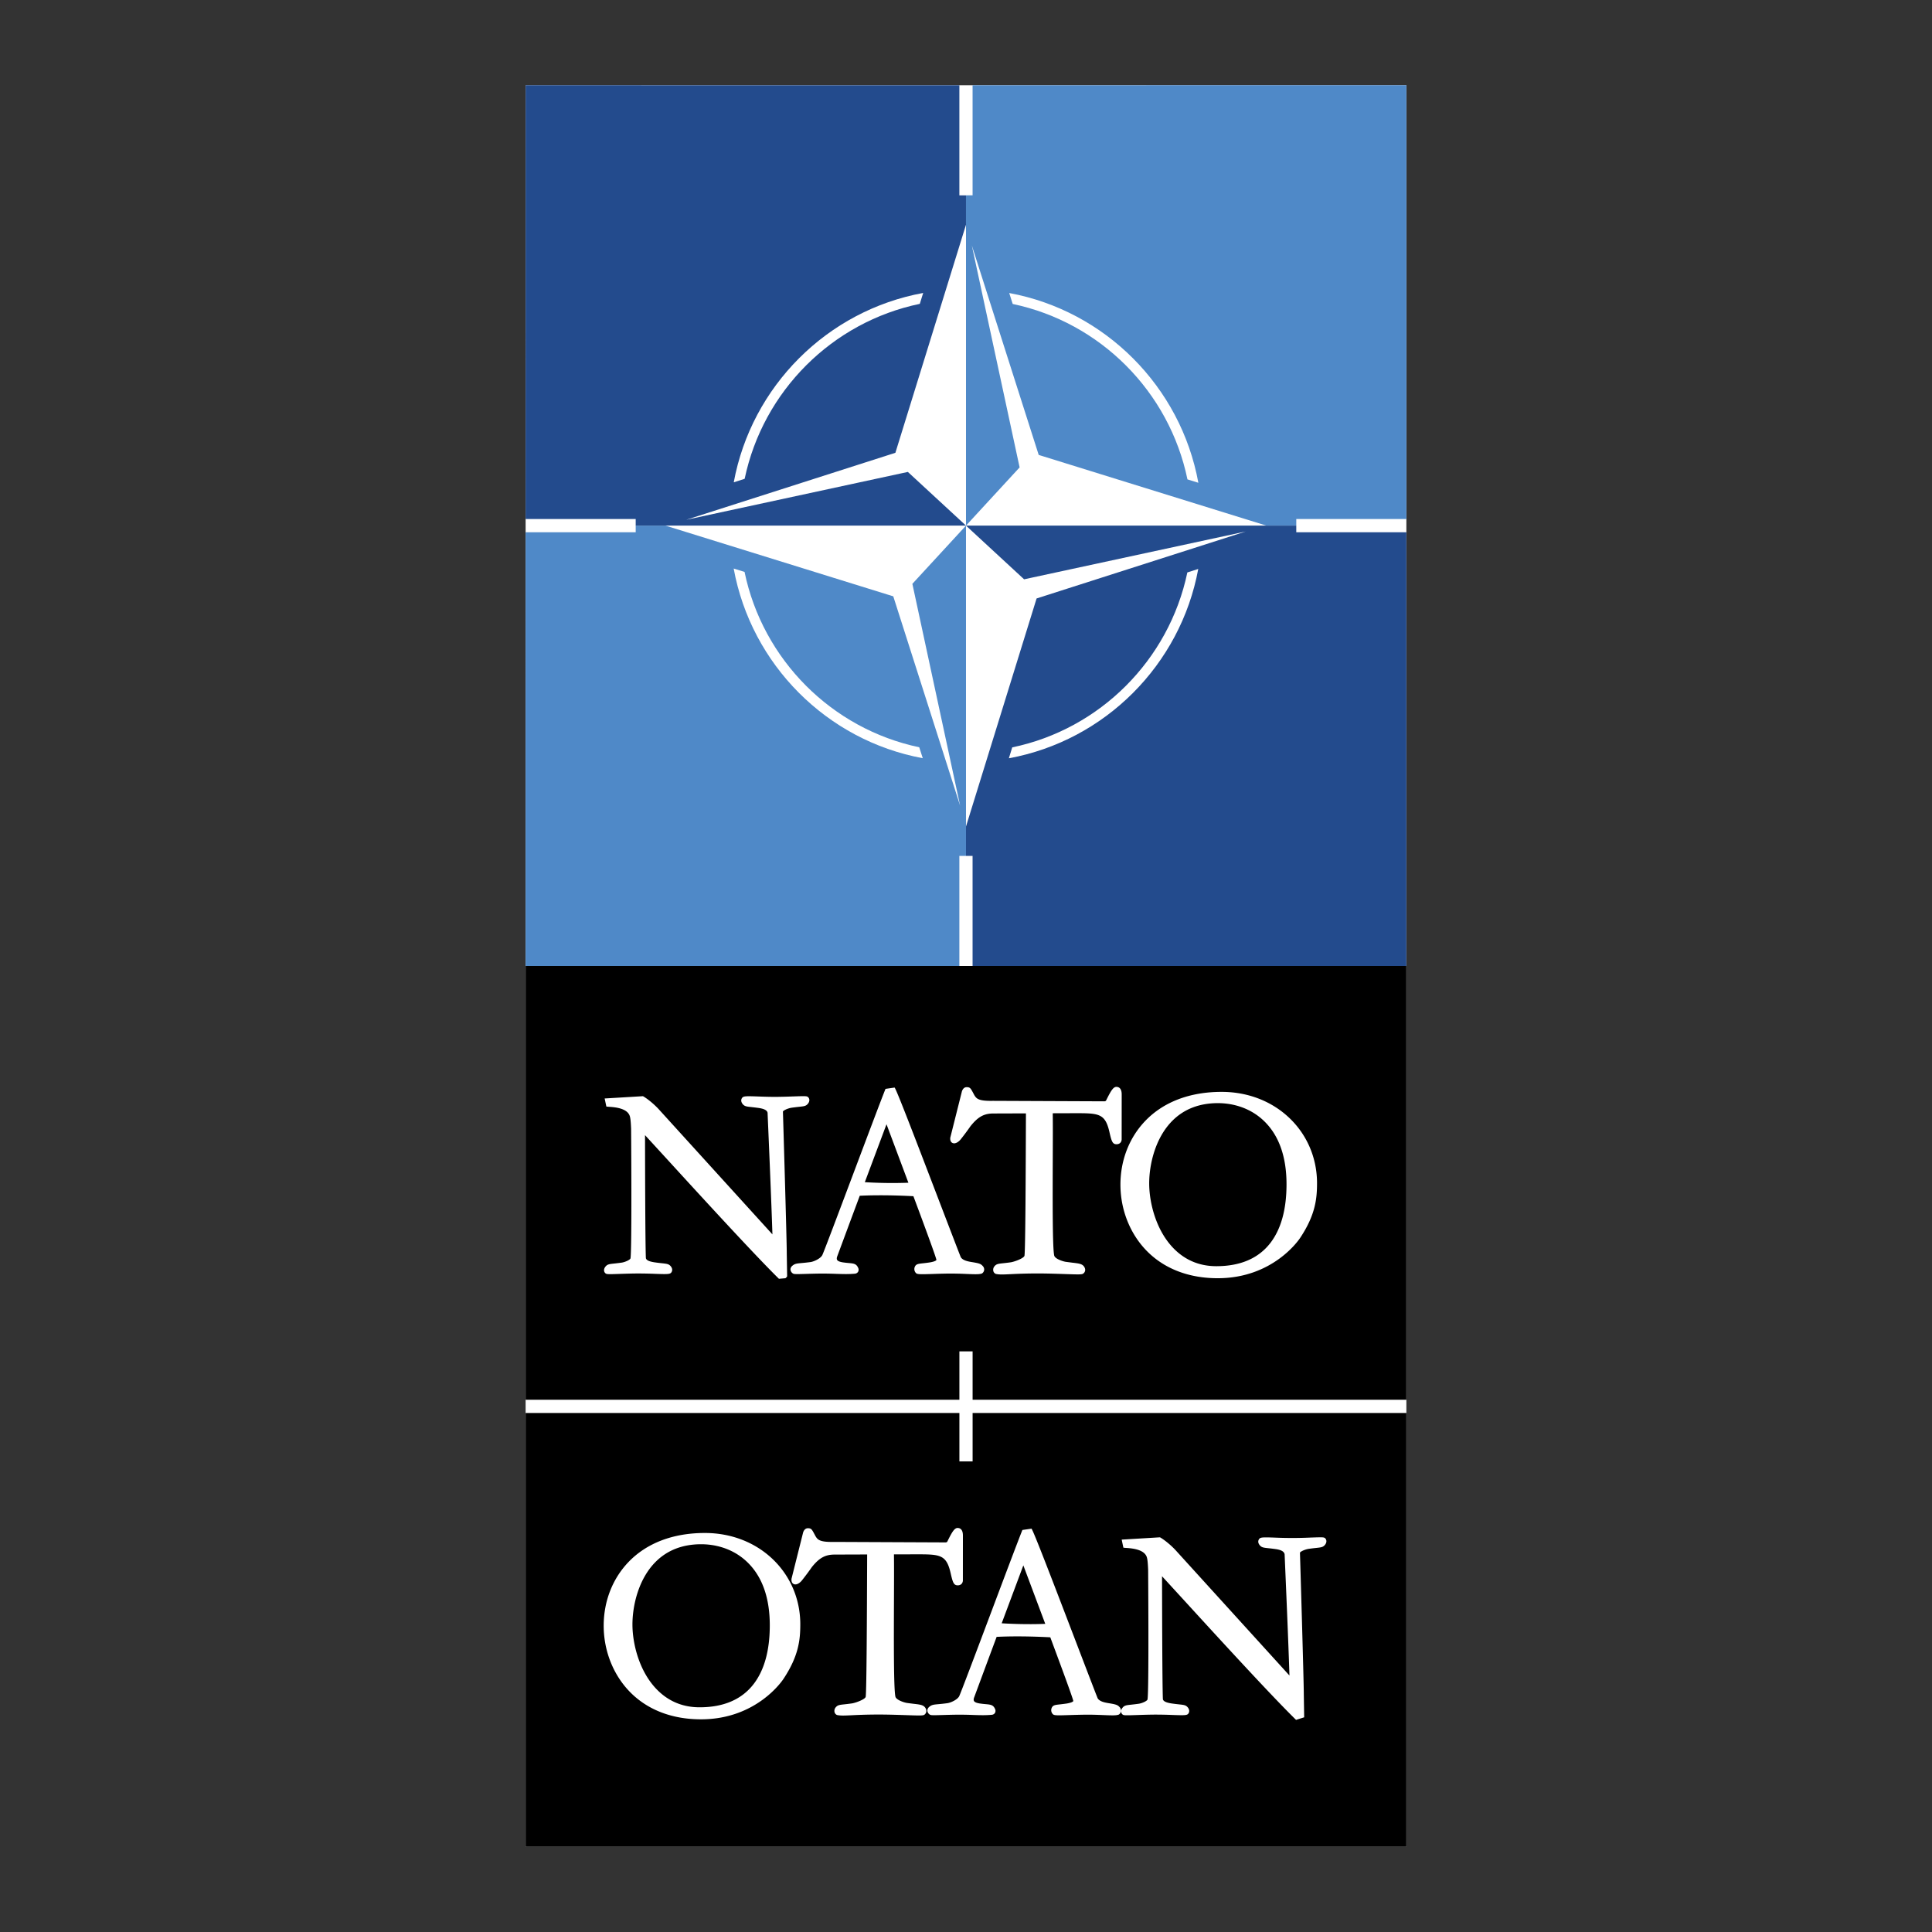
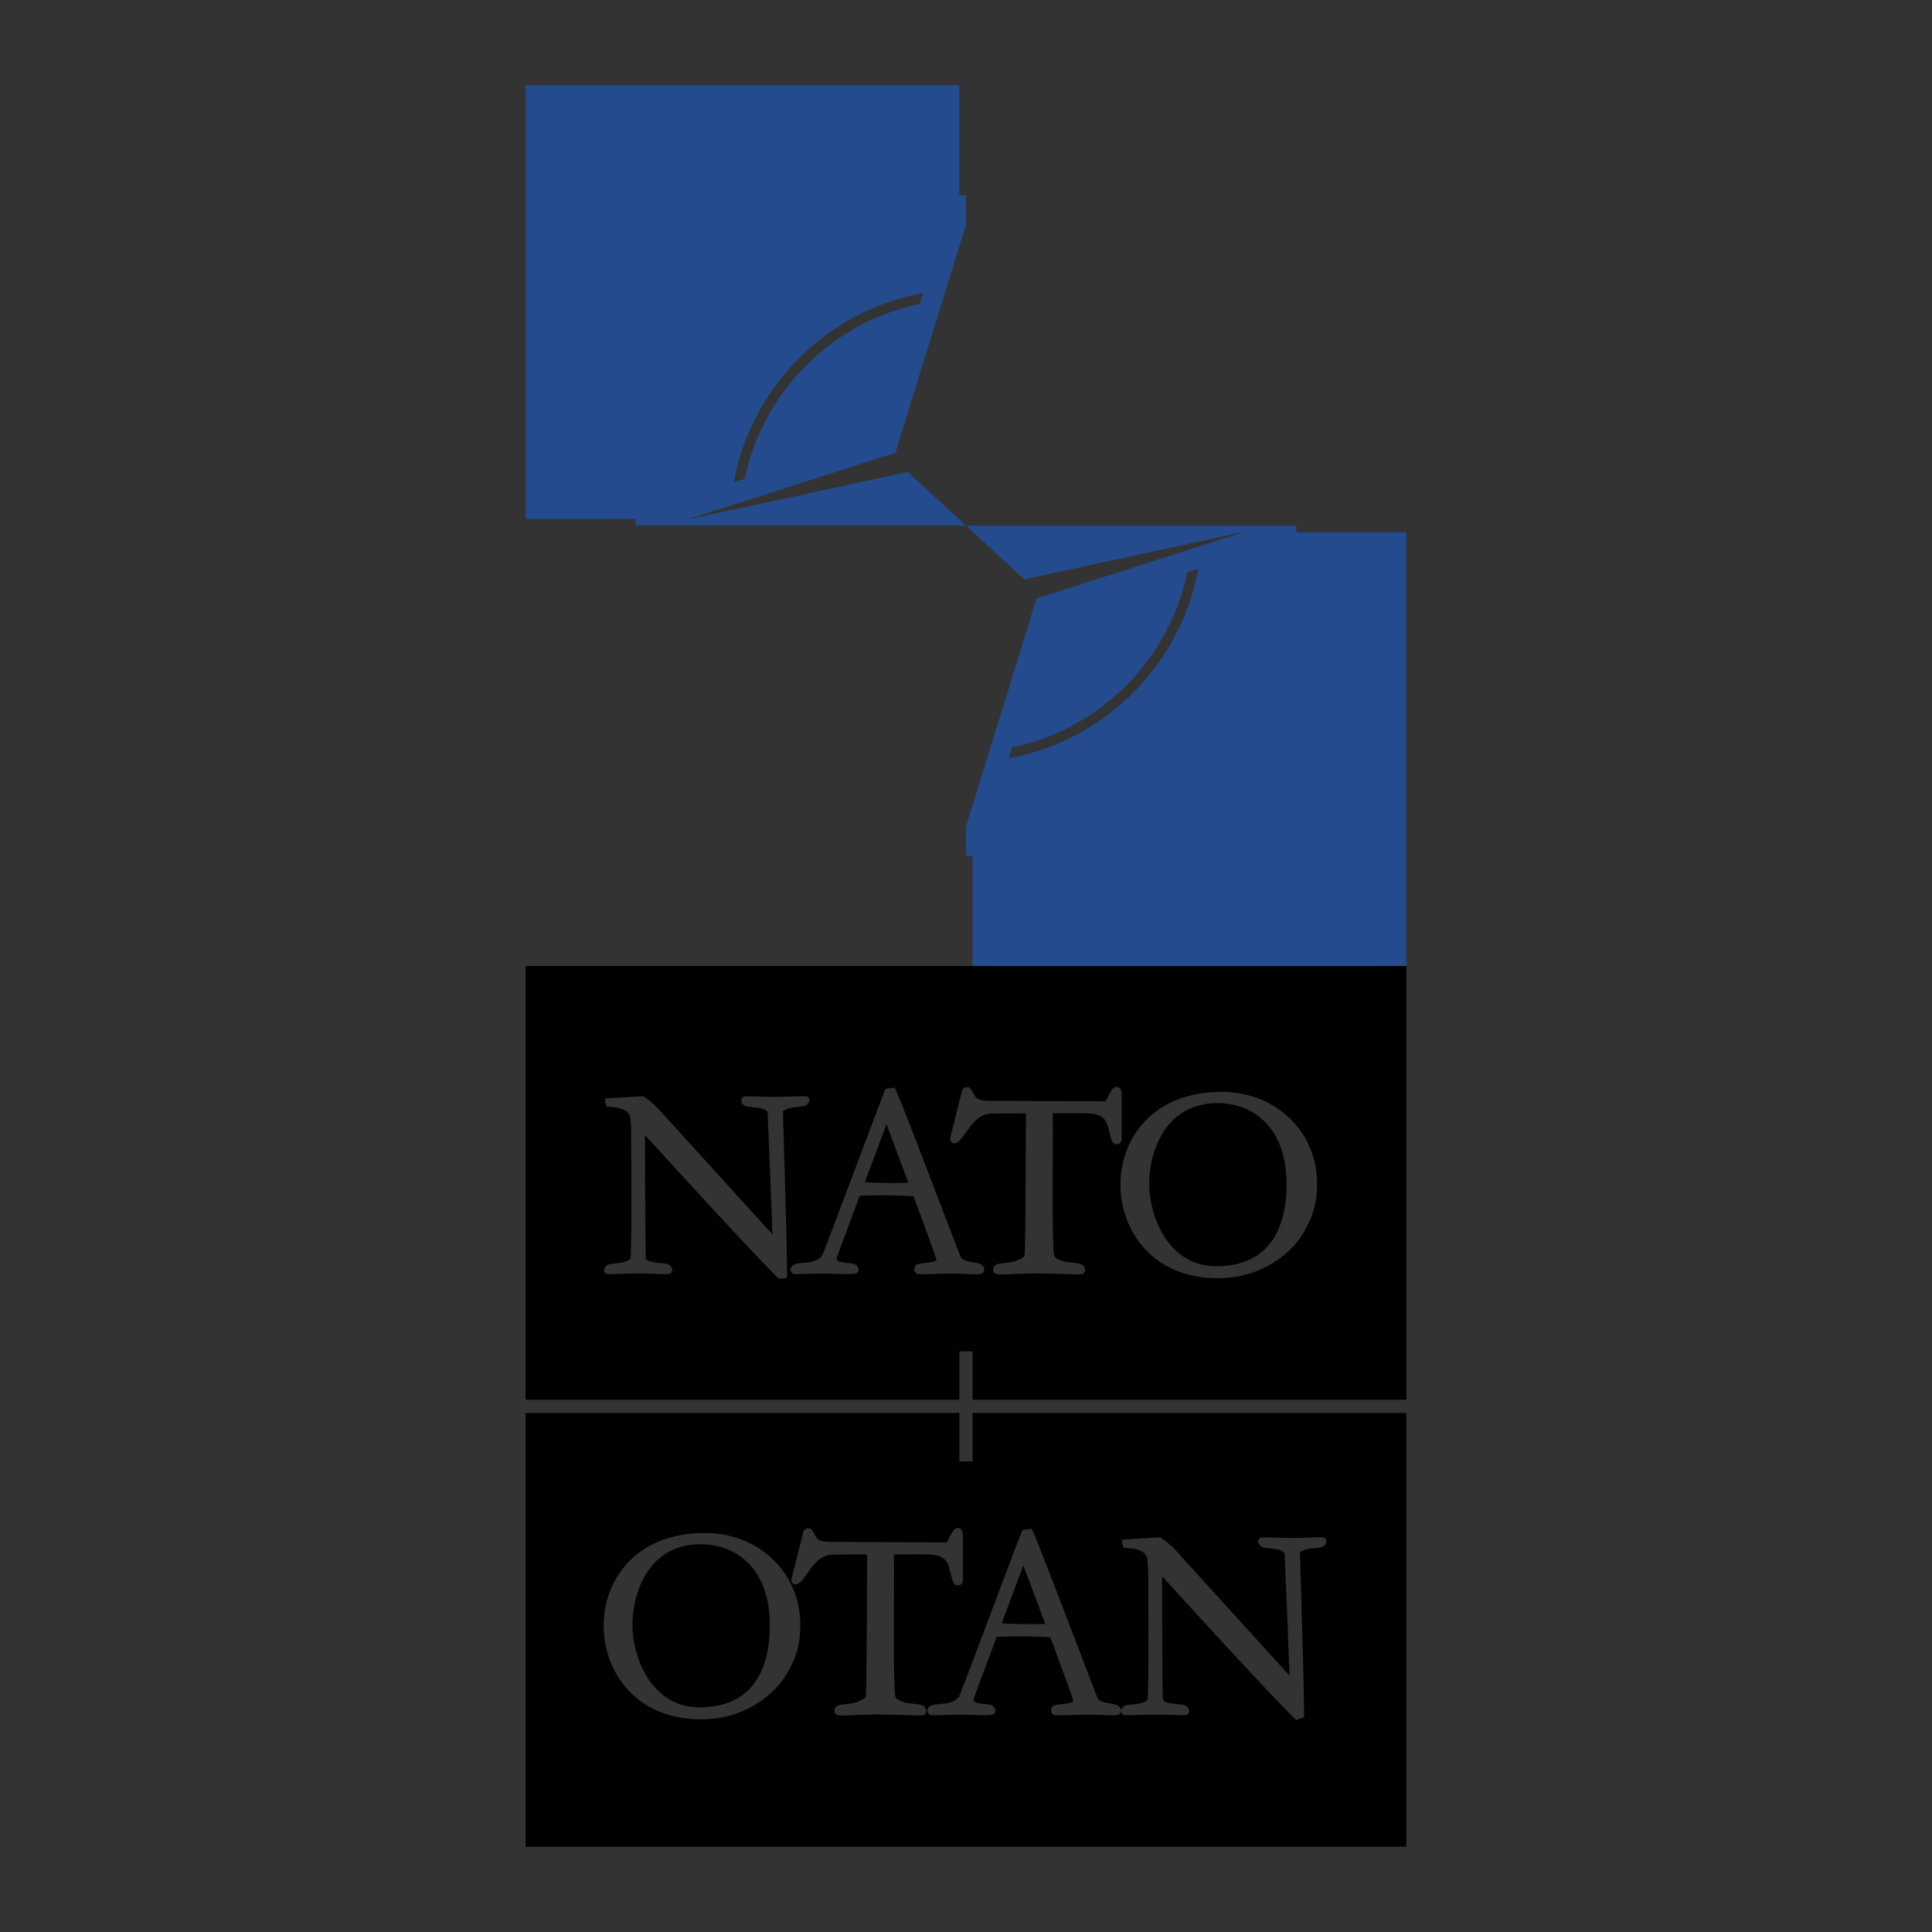
<svg xmlns="http://www.w3.org/2000/svg" width="2500" height="2500" viewBox="0 0 192.756 192.756">
  <rect x="0" y="0" width="192.756" height="192.756" fill="#333333" stroke="none" />
  <g fill-rule="evenodd" clip-rule="evenodd">
    <path fill="#fff" fill-opacity="0" d="M0 0h192.756v192.756H0V0z" />
-     <path fill="#fff" d="M140.314 184.252H52.441V8.505h87.873v175.747z" />
-     <path d="M63.425 53.101H52.44l.001 43.276 43.275.001V85.394h.661V52.44l-5.35 5.809 4.767 22.144-6.672-20.897L66.4 52.442h-2.976v.659h.001zm9.774 3.621l1.085.338c1.816 8.756 8.693 15.656 17.43 17.496l.35 1.091c-9.57-1.773-17.111-9.336-18.865-18.925zM140.314 8.504l-43.279.001v10.984h-.657V52.44l5.349-5.807L96.96 24.49l6.672 20.898 22.721 7.054h2.977v-.659h10.984V8.504zm-39.625 20.731c9.574 1.772 17.117 9.339 18.871 18.932l-1.088-.337c-1.814-8.762-8.693-15.666-17.434-17.503l-.349-1.092z" fill="#4f89c8" />
+     <path fill="#fff" d="M140.314 184.252H52.441V8.505v175.747z" />
    <path d="M95.717 19.489V8.505l-43.275-.001-.002 43.279h10.984v.657h32.953l-5.8-5.356-22.11 4.774 20.866-6.683 7.044-22.753V52.44 19.489h-.66zm-3.611 9.739l-.338 1.087c-8.746 1.818-15.637 8.705-17.474 17.456l-1.088.349c1.771-9.585 9.323-17.137 18.9-18.892zM129.33 53.101v-.66H96.377l5.798 5.357 22.113-4.772-20.867 6.682-7.044 22.753v2.933h.657v10.984l43.279-.001V53.101H129.33zm-9.779 3.663c-1.771 9.582-9.324 17.132-18.896 18.89l.336-1.088c8.744-1.819 15.635-8.704 17.471-17.453l1.089-.349z" fill="#234b8d" />
    <path d="M129.725 123.492c-.107.165-2.688 4.036-8.232 4.036-2.85 0-5.277-.922-7.021-2.665-1.707-1.706-2.686-4.139-2.686-6.673 0-2.43.877-4.684 2.467-6.347 1.818-1.902 4.457-2.907 7.627-2.907 2.684 0 5.139.979 6.916 2.756 1.68 1.679 2.604 3.935 2.604 6.352-.002 1.48-.13 3.12-1.675 5.448zm-18.33-9.331c-.408 0-.502-.318-.711-1.238-.428-1.86-1.076-1.86-3.484-1.859l-2.168.007c.016.979.01 2.72.002 4.562-.014 3.955-.033 8.852.145 9.632.07.309.771.559 1.127.623l.666.087c.691.081 1.006.118 1.195.41.162.249.129.51-.088.677-.131.101-.385.101-1.764.052-.738-.024-1.656-.057-2.711-.062-1.311 0-2.164.041-2.785.071-.715.035-1.096.054-1.457-.022a.406.406 0 0 1-.258-.295.537.537 0 0 1 .111-.464c.191-.235.373-.255.859-.308.223-.023.473-.051.791-.097.424-.076 1.305-.415 1.348-.658.094-.604.125-8.776.139-12.703l.006-1.494-3.285.011c-.916.009-1.504.341-2.242 1.261a26.07 26.07 0 0 1-.98 1.317c-.197.243-.526.486-.808.369-.104-.043-.272-.171-.232-.539l1.144-4.554c.038-.179.183-.481.487-.481.34 0 .4.111.652.579l.107.204c.213.343.379.613 1.852.583l11.133.047c.051 0 .15-.028.17-.084.434-.871.691-1.357 1.023-1.357.242.001.533.134.533.757l-.004 4.502c-.025.289-.217.464-.513.464zm-13.206 12.554a.492.492 0 0 1-.211.336c-.244.101-.662.089-1.514.054a34.508 34.508 0 0 0-1.781-.041c-.577.006-1.106.022-1.642.041-1.135.036-1.469.042-1.624-.063a.569.569 0 0 1-.148-.646c.117-.279.329-.303.794-.355.201-.021.443-.05.753-.098.159-.03.531-.104.612-.237-.03-.211-.682-2.011-1.605-4.503l-.692-1.857c-2.842-.152-4.762-.076-5.353-.045l-.756 2.031-.242.65-1.258 3.39c-.047.142-.047.251-.003.327.091.154.365.209.528.24.277.042.485.061.658.076.48.045.745.069.926.506a.417.417 0 0 1-.024.373.41.41 0 0 1-.319.182c-.606.058-1.188.039-1.86.017a34.46 34.46 0 0 0-1.594-.028c-.584.007-1.095.022-1.504.035-.93.027-1.104.027-1.211-.038a.515.515 0 0 1-.251-.384c-.008-.104.021-.258.195-.402.244-.2.432-.218.89-.259.225-.021.518-.048.919-.101.311-.043.992-.339 1.171-.697.144-.286 1.634-4.247 3.076-8.077l.061-.163c1.302-3.458 2.776-7.377 3.168-8.342l.905-.131c.176.175 1.894 4.65 4.308 10.957 1.167 3.047 2.175 5.681 2.299 5.97.198.332.762.428 1.065.479.787.128.923.176 1.123.4a.487.487 0 0 1 .141.403zm-19.674.663c-.126.141-.145.149-.164.151l-.637.056c-2.464-2.42-7.938-8.406-11.208-11.983l-2.152-2.349c.003 2.192.019 10.744.085 12.27.057.276.549.365.812.412.343.05.597.078.783.098.52.057.702.077.894.312.208.258.149.521.007.655s-.464.13-1.557.092a41.98 41.98 0 0 0-1.832-.036c-.607.004-1.208.025-1.691.041-1.102.038-1.307.04-1.418-.036a.396.396 0 0 1-.166-.266c-.015-.098-.003-.252.137-.424.19-.232.37-.252.858-.306.218-.023.472-.052.792-.098.382-.069.826-.295.848-.43.125-.755.085-9.586.059-12.923-.035-.885-.089-1.145-.143-1.295-.276-.773-1.529-.857-2.063-.894-.13-.009-.209-.014-.263-.027l-.17-.802 3.821-.229c.325.177.955.645 1.532 1.254l11.385 12.533c-.093-3.074-.392-10.031-.483-12.13-.059-.333-.569-.425-.812-.47-.381-.055-.656-.084-.82-.103-.486-.052-.668-.072-.859-.307-.208-.258-.15-.521-.008-.656.143-.135.465-.13 1.564-.091.52.019 1.166.041 1.824.037.608-.006 1.21-.026 1.693-.043 1.101-.038 1.306-.039 1.418.038a.393.393 0 0 1 .164.266c.014.098.002.249-.137.423-.191.234-.373.254-.86.306a23.67 23.67 0 0 0-.79.097c-.469.086-.849.309-.845.388.004.08.389 12.989.382 14.102l.038 2.313-.018.054zM52.441 96.379v43.274h43.278v-4.828h1.318v4.828h43.277V96.379H52.441zm33.843 21.567a44.67 44.67 0 0 0 4.347.055l-2.184-5.833-2.163 5.778zm35.234-7.886c-1.854 0-3.383.59-4.547 1.755-1.707 1.707-2.316 4.351-2.316 6.255 0 1.867.652 4.698 2.488 6.535 1.145 1.144 2.561 1.723 4.211 1.723 2.389 0 4.201-.777 5.387-2.312 1.072-1.39 1.615-3.362 1.615-5.861 0-2.699-.727-4.794-2.158-6.227-1.626-1.625-3.63-1.868-4.68-1.868zM132.193 154.129c-.191.234-.373.254-.859.307-.205.021-.459.05-.791.097-.469.086-.85.31-.846.388.004.093.389 12.988.383 14.102l.037 2.313-.809.258c-2.492-2.435-7.949-8.404-11.209-11.971l-2.162-2.359c.004 2.193.02 10.746.084 12.27.059.275.568.368.811.411.375.056.643.084.82.103.486.053.668.072.859.308.207.258.15.521.008.656-.143.135-.465.129-1.562.09a41.639 41.639 0 0 0-1.826-.035c-.574.005-1.154.024-1.621.04-1.191.041-1.379.041-1.49-.035a.39.39 0 0 1-.164-.266c-.016-.098-.004-.25.137-.423.191-.234.373-.255.859-.307.232-.025.482-.053.789-.097.391-.071.826-.293.848-.431.152-.907.061-12.806.061-12.923-.035-.885-.09-1.146-.143-1.296-.275-.771-1.527-.856-2.064-.893a1.874 1.874 0 0 1-.264-.027l-.168-.801 3.82-.23c.326.179.957.648 1.531 1.254l11.387 12.534c-.092-3.053-.391-9.996-.482-12.092-.061-.371-.572-.464-.814-.508-.389-.057-.668-.086-.818-.102-.486-.053-.668-.072-.859-.308-.24-.296-.117-.551-.008-.656.143-.134.463-.128 1.557-.091a40.257 40.257 0 0 0 3.527-.006c1.115-.038 1.303-.039 1.416.037.088.06.146.156.162.267.014.098.002.25-.137.422zm-20.349 16.597a.489.489 0 0 1-.213.335c-.244.102-.664.089-1.516.054-.441-.018-1.107-.047-1.777-.041-.586.006-1.131.023-1.613.038-1.164.039-1.496.046-1.652-.062a.565.565 0 0 1-.148-.644c.117-.28.33-.305.797-.356.213-.023.451-.052.748-.096.16-.032.533-.104.615-.239-.027-.2-.666-1.967-1.607-4.504l-.689-1.856c-2.834-.152-4.762-.076-5.354-.044l-.812 2.181-1.443 3.891c-.047.14-.049.25-.004.326.09.154.365.209.527.24.271.041.479.061.645.075.494.046.76.07.939.507a.414.414 0 0 1-.023.373.407.407 0 0 1-.318.181c-.615.06-1.201.04-1.879.017a33.636 33.636 0 0 0-1.574-.027c-.59.006-1.123.023-1.512.035-.926.027-1.099.027-1.205-.038a.513.513 0 0 1-.251-.384c-.007-.104.02-.258.195-.402.245-.201.434-.218.892-.259.233-.021.523-.048.917-.102.312-.043.994-.34 1.171-.696.147-.294 1.743-4.531 3.149-8.27 1.229-3.268 2.76-7.335 3.156-8.312l.906-.132c.176.176 1.9 4.667 4.322 10.995 1.158 3.027 2.16 5.644 2.283 5.933.199.332.764.428 1.066.479.777.126.924.178 1.123.401.137.156.15.305.139.403zm-19.607.345c-.131.101-.388.1-1.769.051-.736-.024-1.653-.057-2.706-.062-1.353 0-2.229.043-2.81.072-.69.033-1.071.052-1.432-.022a.41.41 0 0 1-.258-.295.53.53 0 0 1 .112-.465c.191-.234.373-.255.86-.307.224-.024.477-.053.79-.098.424-.077 1.305-.416 1.347-.658.094-.61.125-8.851.14-12.811l.005-1.387-3.285.011c-.917.01-1.505.341-2.242 1.261-.165.247-.639.89-.981 1.317-.197.244-.526.486-.806.369-.084-.034-.275-.156-.232-.539l1.143-4.554c.038-.179.183-.482.487-.482.341 0 .4.111.65.579l.11.205c.211.342.377.613 1.85.581l11.134.049c.051 0 .151-.028.169-.083.433-.871.691-1.358 1.023-1.358.243.001.534.133.534.756l-.003 4.503c-.026.291-.218.466-.514.466-.408 0-.502-.317-.712-1.237-.427-1.86-1.074-1.859-3.481-1.859l-2.171.007c.016.979.01 2.72.002 4.562-.015 3.966-.033 8.853.145 9.632.07.308.771.559 1.126.624.31.044.564.074.731.094.626.073.94.11 1.131.402.196.297.075.55-.087.676zm-14.068-3.57c-.107.165-2.688 4.036-8.232 4.036-2.851 0-5.278-.921-7.021-2.664-1.707-1.707-2.686-4.14-2.686-6.674 0-2.429.876-4.683 2.467-6.347 1.819-1.901 4.457-2.906 7.628-2.906 2.683 0 5.139.979 6.916 2.755 1.679 1.68 2.604 3.936 2.604 6.353-.001 1.479-.13 3.119-1.676 5.447zm18.868-26.526v4.833h-1.318v-4.833H52.441v43.277h87.874v-43.277H97.037zm2.902 20.981c.648.041 2.443.134 4.346.056l-2.186-5.834-2.16 5.778zm-29.975-7.887c-1.854 0-3.385.59-4.548 1.754-1.708 1.708-2.317 4.352-2.317 6.256 0 1.867.652 4.698 2.489 6.535 1.143 1.143 2.559 1.723 4.21 1.723 2.39 0 4.202-.777 5.386-2.312 1.073-1.39 1.618-3.362 1.618-5.862 0-2.698-.727-4.793-2.16-6.226-1.625-1.625-3.628-1.868-4.678-1.868z" />
  </g>
</svg>